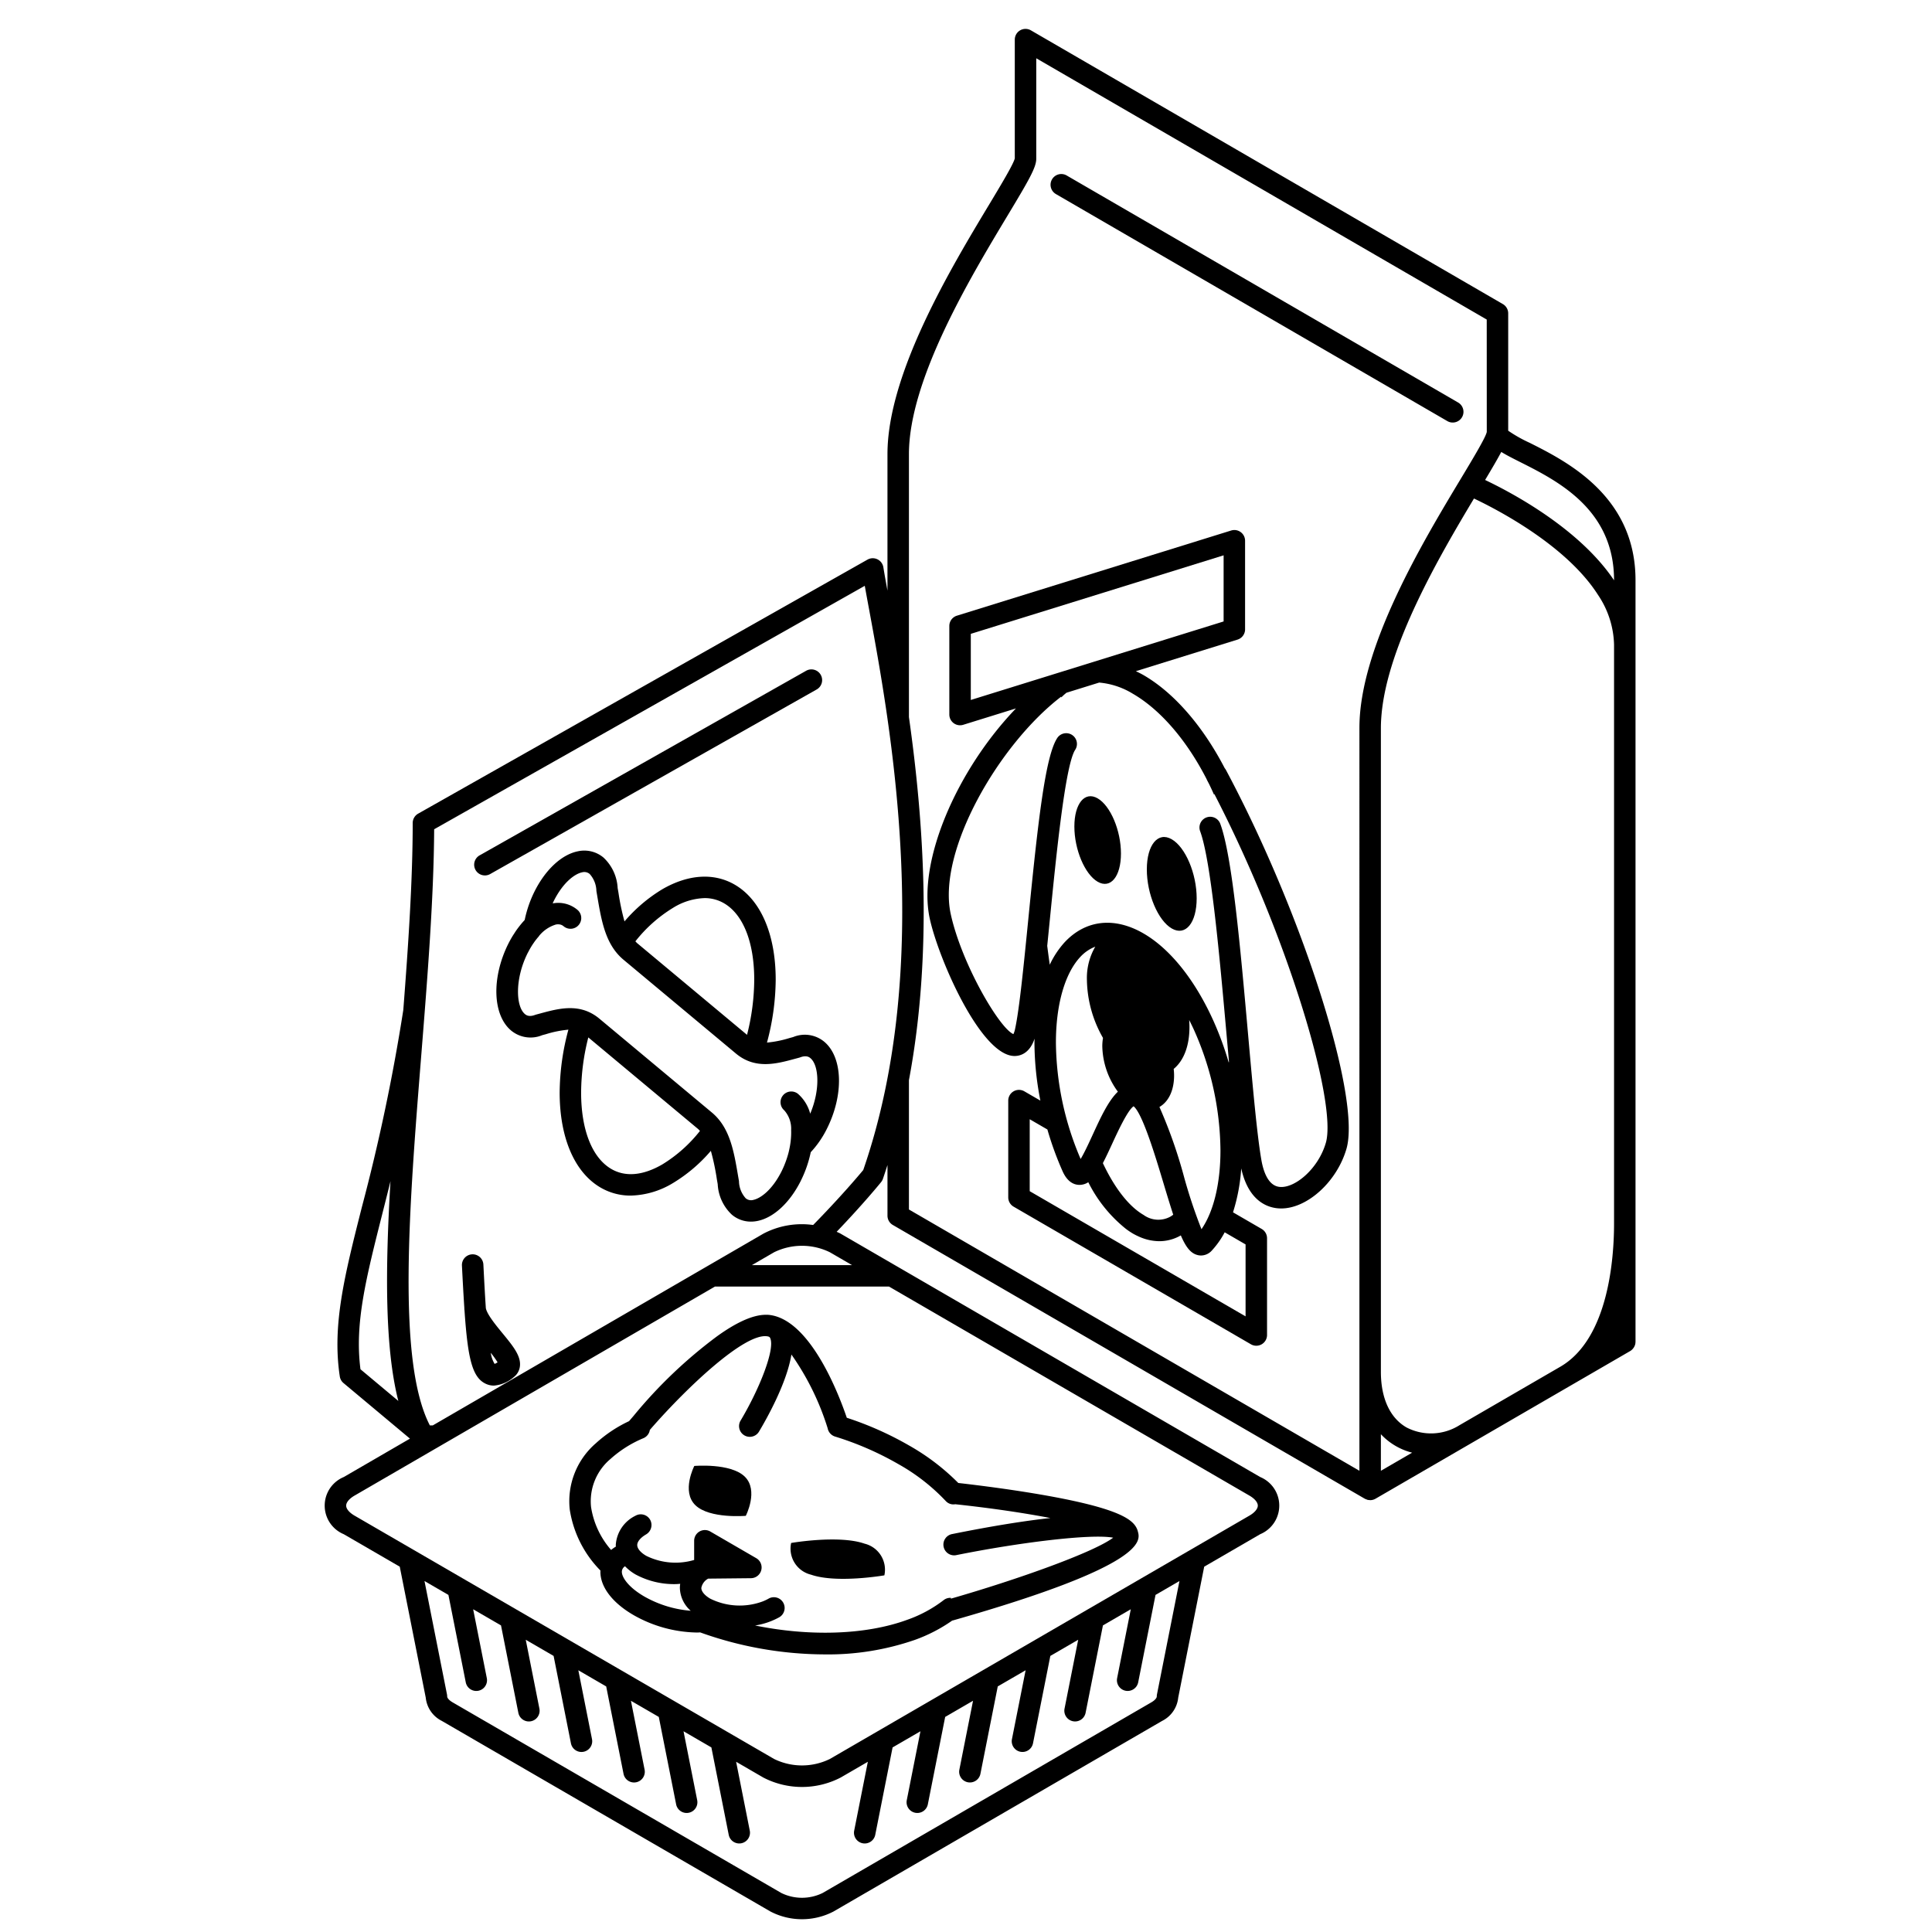
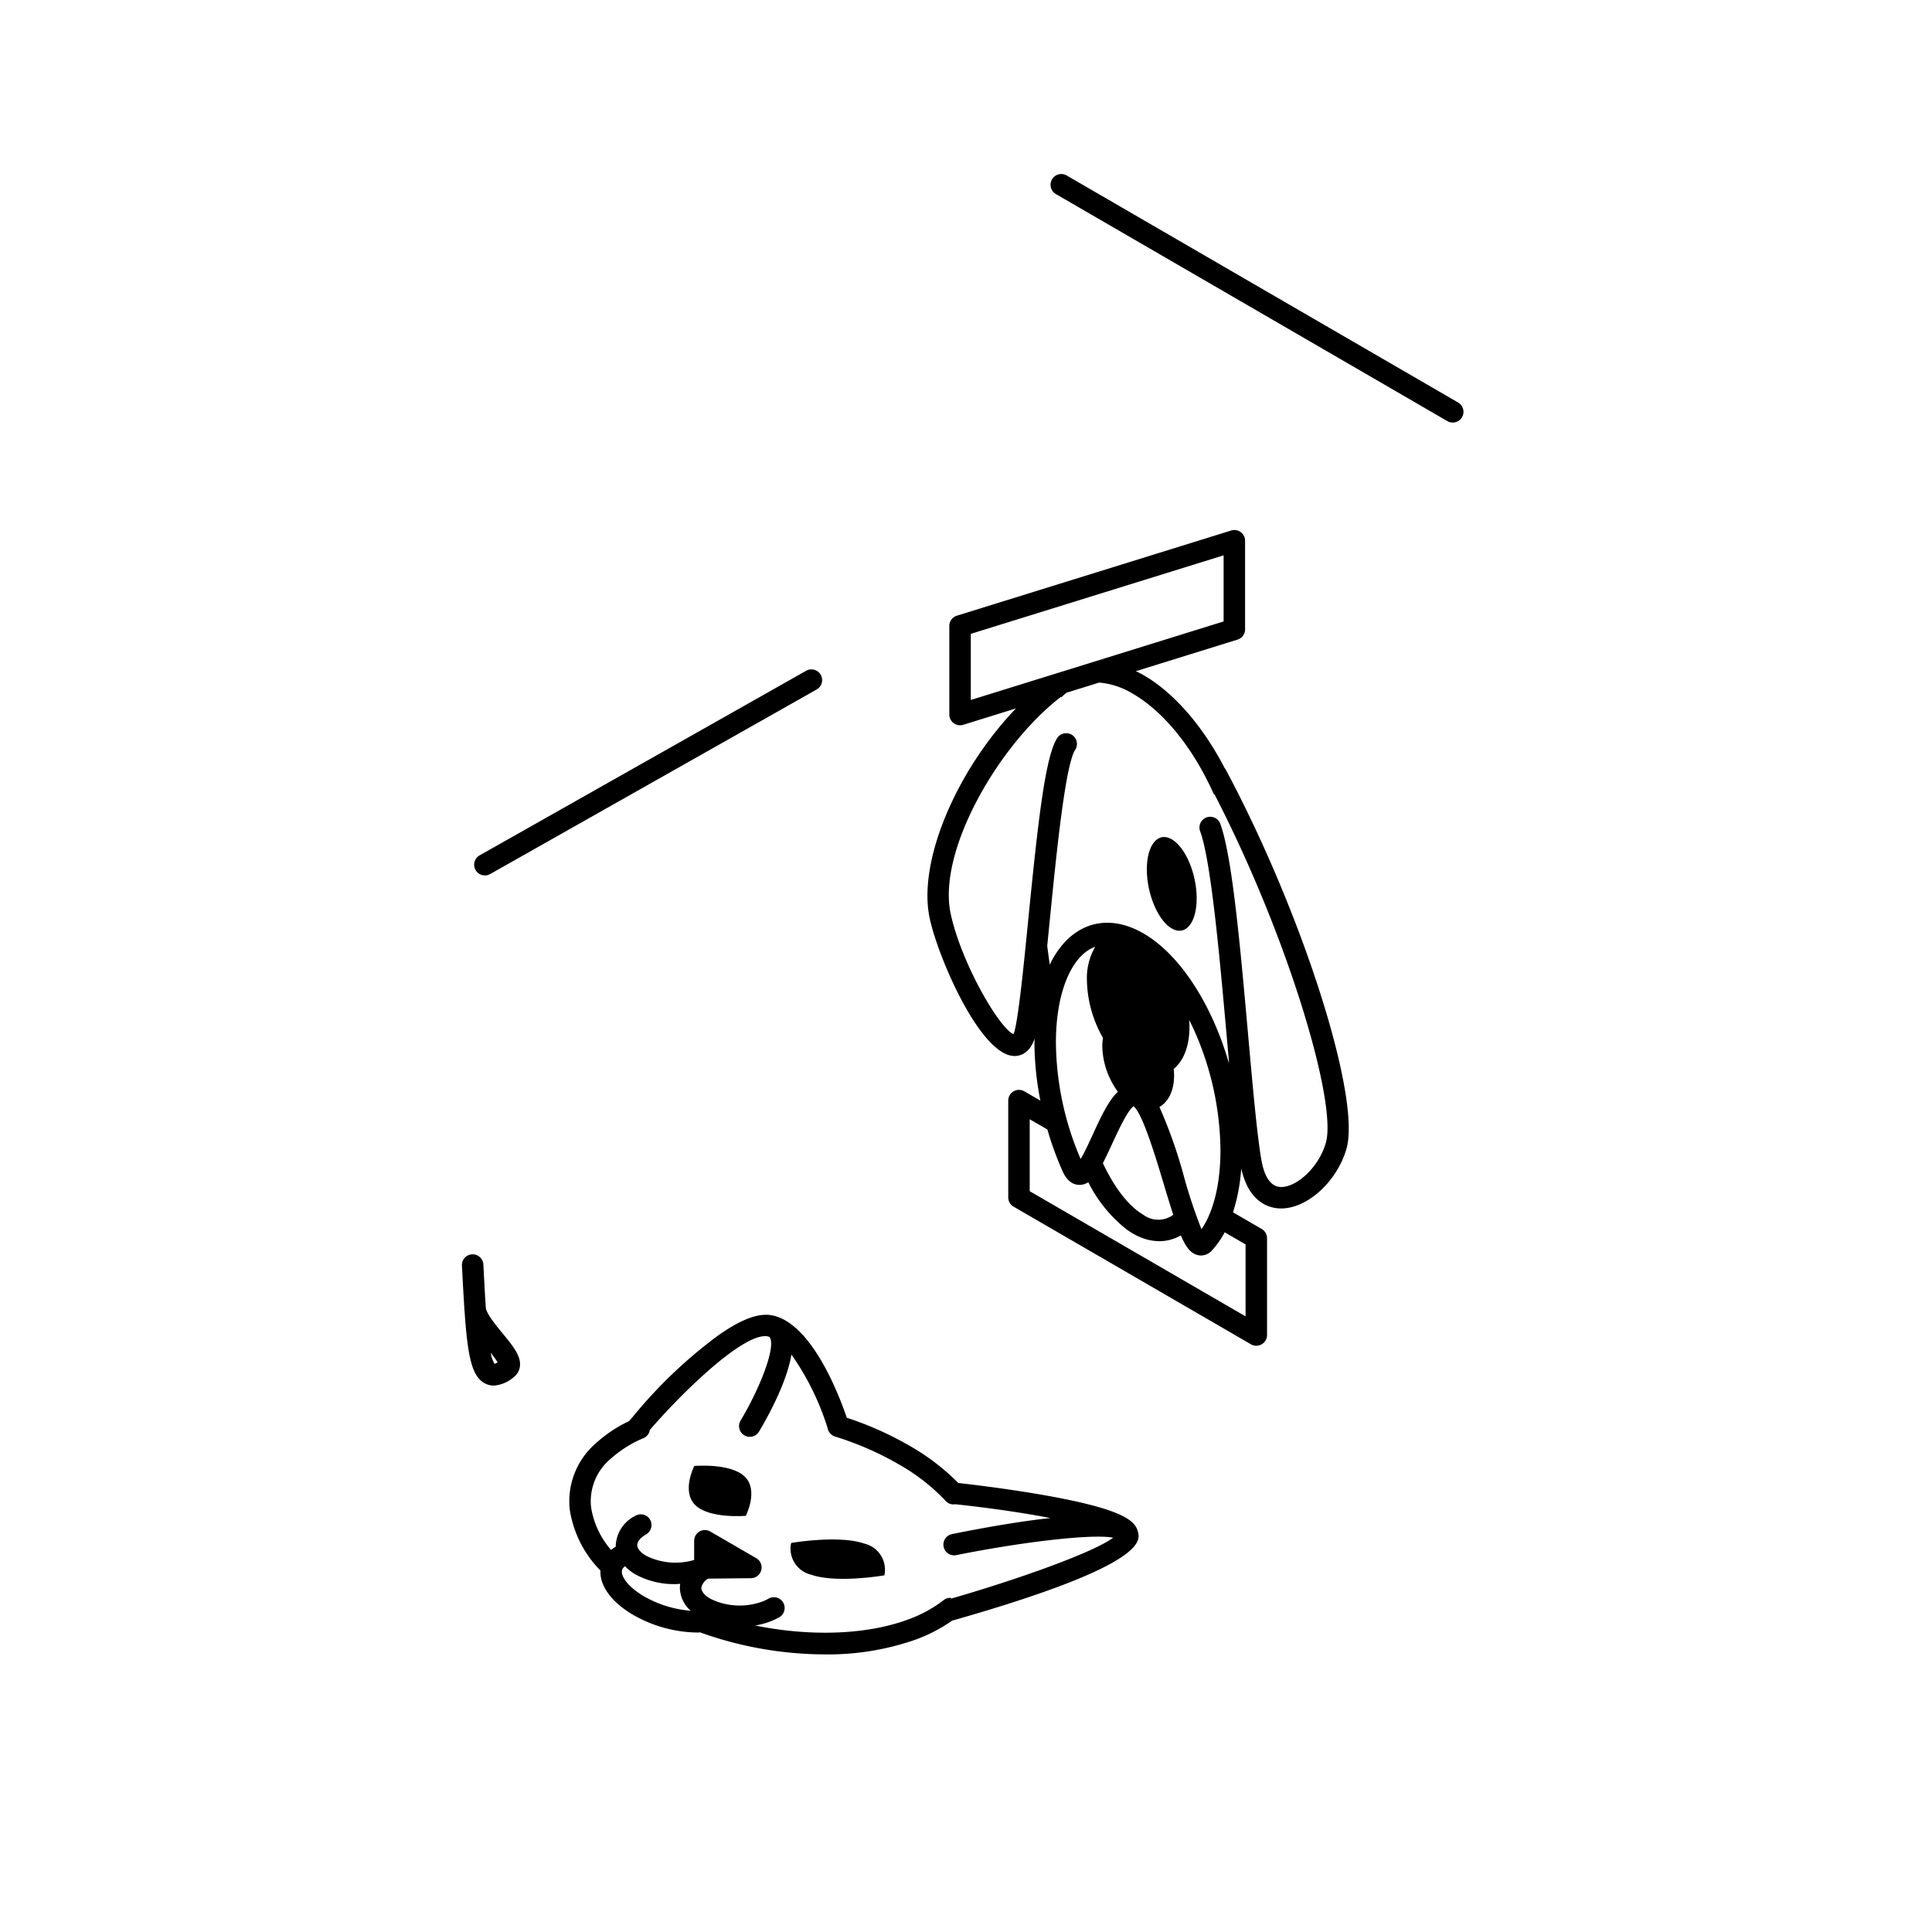
<svg xmlns="http://www.w3.org/2000/svg" id="illuu" width="270" height="270" viewBox="0 0 270 270">
  <g>
    <path d="M147.565,27.121,202.269,58.849a1.5,1.5,0,0,0,1.506-2.596l-54.704-31.729a1.5,1.5,0,1,0-1.506,2.596Z" />
    <path d="M129.934,128.372c1.244,5.702,7.164,19.207,11.854,19.206.78,0,2.103-.35,2.796-2.424-.003.182-.017.355-.017.539a42.499,42.499,0,0,0,.827,8.119l-2.237-1.297a1.5,1.5,0,0,0-2.253,1.298v13.521a1.502,1.502,0,0,0,.747,1.298l33.167,19.234a1.5,1.5,0,0,0,2.253-1.298V173.046a1.502,1.502,0,0,0-.747-1.298l-4.01-2.325a25.768,25.768,0,0,0,1.149-6.133c1.033,4.633,3.727,5.499,5.291,5.586.098.005.195.008.294.008,3.656,0,7.779-3.732,9.119-8.326,2.077-7.112-6.104-32.844-16.835-52.946a1.502,1.502,0,0,0-.179-.262c-2.947-5.677-6.937-10.446-11.336-12.997-.359-.208-.717-.38-1.075-.555l14.205-4.412a1.501,1.501,0,0,0,1.055-1.433V75.573A1.5,1.5,0,0,0,172.056,74.14l-38.331,11.904a1.501,1.501,0,0,0-1.055,1.433V99.858a1.501,1.501,0,0,0,1.945,1.433l7.368-2.288C133.733,107.586,128.189,120.366,129.934,128.372Zm44.137,45.538v10.055l-30.167-17.495V156.416l2.47,1.432a45.342,45.342,0,0,0,2.131,5.852c.697,1.555,1.662,1.886,2.349,1.889h.012a2.234,2.234,0,0,0,1.224-.373,19.463,19.463,0,0,0,5.279,6.537,10.698,10.698,0,0,0,.944.633,8.891,8.891,0,0,0,.863.436,7.01,7.01,0,0,0,2.837.636,5.998,5.998,0,0,0,3.009-.809c.755,1.755,1.437,2.535,2.382,2.756a1.948,1.948,0,0,0,.447.052,2.042,2.042,0,0,0,1.501-.688,12.191,12.191,0,0,0,1.801-2.552Zm-15.65-19.306c1.259,1.016,3.099,7.149,4.21,10.857.507,1.689.939,3.102,1.33,4.294a3.957,3.957,0,0,1-.425.287,3.506,3.506,0,0,1-3.719-.253c-2.123-1.231-4.102-3.87-5.689-7.24.409-.784.829-1.682,1.295-2.697C156.189,158.189,157.585,155.156,158.421,154.605Zm3.612.096.003-.001c1.299-.748,2.044-2.353,2.044-4.402a8.107,8.107,0,0,0-.054-.913c1.413-1.165,2.202-3.227,2.202-5.851,0-.327-.014-.657-.037-.988.236.473.472.947.694,1.442a41.993,41.993,0,0,1,3.676,16.78c0,4.633-.956,8.558-2.653,11.017a71.988,71.988,0,0,1-2.402-7.184A67.648,67.648,0,0,0,162.033,154.701Zm-7.887-9.648a6.928,6.928,0,0,0-.098,1.167,11.07,11.07,0,0,0,2.177,6.346c-1.338,1.276-2.41,3.603-3.528,6.034-.485,1.057-1.148,2.498-1.676,3.373a41.976,41.976,0,0,1-3.455-16.279c0-5.277,1.24-9.636,3.403-11.955a5.57,5.57,0,0,1,2.097-1.438,8.696,8.696,0,0,0-1.168,4.663A16.786,16.786,0,0,0,154.146,145.053ZM135.671,97.822V88.581l35.331-10.973V86.849Zm12.633-.465.012.114a7.534,7.534,0,0,1,.727-.661l4.568-1.419a10.782,10.782,0,0,1,4.701,1.557c4.009,2.325,7.646,6.716,10.326,11.959.017.039.027.078.048.116.094.176.185.354.279.531q.369.753.71,1.527l.017-.142c10.372,20.067,17.209,43.254,15.595,48.778-1.053,3.61-4.26,6.297-6.366,6.162-1.656-.092-2.352-2.107-2.643-3.781-.604-3.478-1.208-10.261-1.848-17.441-1.097-12.315-2.229-25.051-3.9-29.546a1.5,1.5,0,0,0-2.812,1.045c1.53,4.117,2.747,17.785,3.725,28.768.103,1.152.204,2.291.305,3.411-.008.058-.016.115-.025.173a45.261,45.261,0,0,0-2.1-5.747c-2.582-5.765-6.064-10.135-9.806-12.305-4.079-2.364-8.103-1.914-11.041,1.236a12.688,12.688,0,0,0-2.071,3.128q-.185-1.299-.354-2.633.163-1.621.333-3.336c.918-9.252,2.176-21.922,3.576-24.064a1.5,1.5,0,0,0-2.512-1.641c-1.677,2.564-2.692,11.726-4.05,25.408-.638,6.424-1.24,12.49-1.837,15.23a3.212,3.212,0,0,1-.236.737c-1.977-.845-7.246-9.848-8.76-16.789C130.947,118.933,139.621,103.996,148.304,97.357Z" />
-     <path d="M153.4,123.224c1.798,1.043,3.255-.72,3.255-3.938,0-3.218-1.458-6.671-3.255-7.714-1.798-1.043-3.255.72-3.255,3.938S151.602,122.181,153.4,123.224Z" />
    <path d="M163.754,129.756c1.924,1.115,3.483-.771,3.483-4.213,0-3.442-1.559-7.137-3.483-8.252-1.923-1.115-3.483.771-3.483,4.213C160.271,124.946,161.831,128.641,163.754,129.756Z" />
-     <path d="M110.847,144.93l-.529.143a15.196,15.196,0,0,1-3.133.629,34.429,34.429,0,0,0,1.22-8.787c0-6.346-2.095-11.191-5.748-13.296-2.902-1.672-6.489-1.438-10.1.655a21.709,21.709,0,0,0-5.284,4.494,33.091,33.091,0,0,1-.838-3.988l-.117-.67a6.273,6.273,0,0,0-1.987-4.271,4.175,4.175,0,0,0-3.604-.863c-2.246.468-4.494,2.555-6.014,5.584a16.249,16.249,0,0,0-1.384,4.001c-.042.044-.081.095-.123.141-.122.133-.242.27-.36.412-.107.128-.212.259-.315.394-.111.144-.222.289-.329.441-.117.165-.229.339-.341.513-.085.132-.171.259-.253.396-.193.322-.378.653-.551.996-2.39,4.765-2.227,9.996.381,12.171a4.254,4.254,0,0,0,4.334.645l.528-.143a15.168,15.168,0,0,1,3.134-.629,34.428,34.428,0,0,0-1.221,8.787c0,6.346,2.096,11.192,5.749,13.297a8.28,8.28,0,0,0,4.183,1.104,11.892,11.892,0,0,0,5.918-1.76,21.706,21.706,0,0,0,5.282-4.494,33.239,33.239,0,0,1,.839,3.984l.117.672a6.273,6.273,0,0,0,1.986,4.273,4.103,4.103,0,0,0,2.661.962,4.6,4.6,0,0,0,.942-.099c2.246-.468,4.494-2.555,6.014-5.584.013-.027.025-.055.038-.082a16.279,16.279,0,0,0,1.36-3.935,13.771,13.771,0,0,0,2.259-3.277c2.39-4.766,2.227-9.997-.38-12.17A4.255,4.255,0,0,0,110.847,144.93ZM94.062,126.87a8.879,8.879,0,0,1,4.396-1.359,5.332,5.332,0,0,1,2.701.708c2.698,1.554,4.246,5.453,4.246,10.696a31.738,31.738,0,0,1-1.006,7.705L89.062,131.823c-.097-.081-.177-.18-.266-.269A19.879,19.879,0,0,1,94.062,126.87Zm-1.505,35.86c-2.684,1.557-5.139,1.781-7.099.651-2.698-1.555-4.246-5.454-4.246-10.697a31.734,31.734,0,0,1,1.006-7.704l15.337,12.796c.097.081.177.18.267.27A19.878,19.878,0,0,1,92.557,162.73Zm20.702-14.85c1.205,1.004,1.385,4.42-.031,7.76a5.585,5.585,0,0,0-1.704-2.77,1.5,1.5,0,0,0-1.922,2.303,3.86,3.86,0,0,1,.961,2.761c.009.217.008.444,0,.676a11.029,11.029,0,0,1-.174,1.594c-.044.243-.094.486-.153.729-.005.021-.009.042-.014.064-.071.283-.154.564-.244.844-.019.06-.04.119-.06.179q-.116.343-.251.679c-.025.062-.048.123-.074.185-.115.275-.237.547-.369.811-1.312,2.614-2.943,3.784-3.943,3.992a1.15,1.15,0,0,1-1.07-.229,3.665,3.665,0,0,1-.938-2.388l-.13-.757c-.588-3.466-1.143-6.74-3.663-8.842l-15.704-13.102c-2.694-2.251-5.651-1.447-8.259-.74l-.584.157c-.049.014-.097.029-.145.047-.888.334-1.281.008-1.428-.114-1.296-1.082-1.409-4.955.38-8.521.025-.049.053-.093.078-.142.126-.244.254-.479.385-.697.132-.219.271-.428.413-.631.023-.033.046-.071.069-.103a9.408,9.408,0,0,1,.649-.802l-.039.022a4.848,4.848,0,0,1,2.385-1.639,1.448,1.448,0,0,1,.478-.021,1.107,1.107,0,0,1,.594.25,1.5,1.5,0,1,0,1.922-2.303,4.154,4.154,0,0,0-3.437-.88c.054-.115.101-.234.158-.347,1.311-2.614,2.943-3.784,3.943-3.992A1.156,1.156,0,0,1,82.41,122.142a3.666,3.666,0,0,1,.938,2.385l.129.753c.587,3.469,1.142,6.744,3.663,8.847l15.704,13.104c2.695,2.247,5.65,1.445,8.259.738l.584-.157c.049-.014.097-.029.145-.047C112.722,147.431,113.112,147.757,113.26,147.88Z" />
    <path d="M67.767,122.343a1.496,1.496,0,0,0,.737-.194L114.118,96.362a1.5,1.5,0,1,0-1.477-2.611L67.028,119.537a1.5,1.5,0,0,0,.739,2.806Z" />
    <path d="M64.895,182.947q.007.1.021.199c.46,6.696,1.07,9.374,2.998,10.252a2.649,2.649,0,0,0,1.111.241,4.807,4.807,0,0,0,2.782-1.189,2.239,2.239,0,0,0,.855-1.529c.158-1.438-.982-2.827-2.427-4.585-.931-1.133-2.193-2.67-2.339-3.533-.13-1.92-.237-4.019-.344-6.095a1.5,1.5,0,0,0-2.996.154c.115,2.247.221,4.208.334,5.915A1.409,1.409,0,0,0,64.895,182.947Zm4.644,7.441a2.249,2.249,0,0,1-.415.219,4.123,4.123,0,0,1-.541-1.55A12.143,12.143,0,0,1,69.539,190.388Z" />
-     <path d="M48.042,214.408l7.825,4.538,3.633,18.311a4.097,4.097,0,0,0,2.245,3.242L107.681,267.142a9.549,9.549,0,0,0,8.793,0l45.938-26.644a4.095,4.095,0,0,0,2.244-3.241l3.633-18.312,7.824-4.538a4.327,4.327,0,0,0,.001-7.991l-58.633-34.007c-.174-.101-.372-.176-.557-.265,3.714-3.879,5.984-6.661,6.212-6.943a1.493,1.493,0,0,0,.25-.449c.224-.642.431-1.29.64-1.936V169.894a1.502,1.502,0,0,0,.747,1.298l65.956,38.255.009.004a1.492,1.492,0,0,0,.243.1c.04.014.078.037.119.048a1.496,1.496,0,0,0,.304.04c.026.001.052.01.078.01l0-0.0 0.0 0a1.499,1.499,0,0,0,.748-.2l.001-.001.003-.001,25.235-14.635,2.085-1.209.001-0,8.264-4.792a1.491,1.491,0,0,0,.282-.218c.024-.023.045-.048.067-.073a1.494,1.494,0,0,0,.159-.208c.019-.029.038-.058.054-.089a1.498,1.498,0,0,0,.124-.298c.003-.009.007-.017.01-.026a1.506,1.506,0,0,0,.046-.349c0-.013.005-.026.005-.039V81.081c0-11.76-9.62-16.597-14.788-19.195a19.531,19.531,0,0,1-3.005-1.695V43.792a1.502,1.502,0,0,0-.747-1.298L144.071,4.241a1.5,1.5,0,0,0-2.253,1.298v16.588c-.154.759-1.913,3.684-3.617,6.516-5.302,8.815-14.176,23.568-14.176,34.819V82.542c-.223-1.219-.421-2.322-.575-3.269a1.5,1.5,0,0,0-2.219-1.064l-62.793,35.5a1.499,1.499,0,0,0-.762,1.306c0,7.946-.609,17.035-1.314,26.133a269.514,269.514,0,0,1-5.784,27.523c-2.426,9.583-4.179,16.508-3.091,23.69a1.495,1.495,0,0,0,.521.926l9.284,7.764-9.251,5.366a4.327,4.327,0,0,0,0,7.99Zm113.647,22.388a1.549,1.549,0,0,0-.028.292c0,.188-.233.514-.756.816l-45.937,26.643a6.563,6.563,0,0,1-5.781,0l-45.936-26.642c-.523-.304-.757-.629-.757-.817a1.549,1.549,0,0,0-.028-.292l-3.143-15.844,3.344,1.94,2.423,12.214a1.5,1.5,0,0,0,2.943-.584l-1.909-9.625,3.893,2.258,2.423,12.214a1.5,1.5,0,0,0,2.943-.584l-1.909-9.625,3.893,2.258,2.423,12.215a1.5,1.5,0,0,0,2.943-.584l-1.909-9.626,3.893,2.258,2.423,12.215a1.5,1.5,0,1,0,2.943-.584l-1.909-9.626L92.067,239.942l2.423,12.215a1.5,1.5,0,0,0,2.943-.584L95.524,241.947l3.893,2.258,2.423,12.214a1.5,1.5,0,1,0,2.943-.584l-1.909-9.625,3.801,2.205a11.74,11.74,0,0,0,10.807,0h.001l3.8-2.204-1.909,9.625a1.5,1.5,0,0,0,2.943.584l2.423-12.214,3.893-2.258-1.909,9.625a1.5,1.5,0,0,0,2.943.584l2.423-12.214,3.893-2.258L134.073,247.31a1.5,1.5,0,0,0,2.943.584l2.422-12.215,3.893-2.258-1.91,9.626a1.5,1.5,0,0,0,2.943.584l2.423-12.215,3.893-2.258-1.909,9.625a1.5,1.5,0,0,0,2.943.584l2.423-12.214,3.893-2.258-1.909,9.626a1.5,1.5,0,0,0,2.943.584l2.423-12.215,3.344-1.94ZM119.071,176.8H105.086l3.095-1.795a8.862,8.862,0,0,1,7.796,0Zm73.91,28.744v-5.111a8.996,8.996,0,0,0,4.366,2.579Zm25.067-14.537-14.087,8.169a7.453,7.453,0,0,1-7.405.308c-2.306-1.328-3.575-4.086-3.575-7.765v-90.002c0-.616.035-1.248.093-1.889.873-9.706,8.055-22.054,12.917-30.159,3.34,1.583,12.947,6.58,17.336,13.474A12.955,12.955,0,0,1,225.566,90.1v80.909C225.566,175.711,224.834,187.073,218.049,191.007ZM212.43,64.566c5.23,2.631,13.136,6.605,13.136,16.516v.017c-4.857-7.24-14.272-12.24-18.02-14.021,1.013-1.692,1.749-2.951,2.259-3.918C210.529,63.607,211.415,64.055,212.43,64.566Zm-85.405-1.104c0-10.418,8.605-24.725,13.746-33.272,3.007-4.999,4.047-6.789,4.047-7.991V8.143l62.955,36.514.006,15.706c-.136.737-1.908,3.684-3.622,6.533-5.302,8.815-14.176,23.569-14.176,34.821V205.544l-62.956-36.515V150.957c3.396-18.061,2.019-36.509,0-50.742Zm-68.166,84.183c.867-10.85,1.763-22.06,1.815-31.754l60.179-34.022q.259,1.444.58,3.167c2.983,16.124,9.181,49.624-.793,78.477-.646.78-3.178,3.778-7.002,7.682a11.521,11.521,0,0,0-6.964,1.216l-46.185,26.788c-.144.001-.3.003-.417.002C55.454,190.254,57.184,168.602,58.859,147.645Zm-8.483,43.712c-.829-6.388.752-12.632,3.11-21.949.347-1.372.713-2.824,1.086-4.333-.733,12.294-.812,23.216,1.095,30.708Zm-.828,17.655L99.913,179.8h24.33l50.365,29.212c.734.425,1.172.949,1.172,1.4s-.438.975-1.172,1.399l-58.631,34.007a8.86,8.86,0,0,1-7.797,0L49.548,211.812c-.733-.425-1.171-.948-1.171-1.399S48.814,209.437,49.548,209.012Z" />
    <path d="M83.917,219.489c-.002.057-.012.113-.011.171,0,2.137,1.687,4.34,4.627,6.046a18.458,18.458,0,0,0,8.92,2.443c.136,0,.263-.015.397-.019a51.914,51.914,0,0,0,17.355,3.075,37.111,37.111,0,0,0,12.651-2.029,21.978,21.978,0,0,0,5.215-2.697c.049-.009.098-.021.146-.034,27.081-7.715,26.151-11.129,25.802-12.414a2.23,2.23,0,0,0-.24-.599c-.727-1.304-3.17-2.814-13.424-4.579-4.971-.855-9.918-1.434-11.432-1.604a31.516,31.516,0,0,0-6.89-5.247,45.921,45.921,0,0,0-8.692-3.867c-1.075-3.17-5.12-13.85-10.938-14.383a3.164,3.164,0,0,0-.375-.008c-1.939-.003-4.344,1.224-6.799,2.989a65.926,65.926,0,0,0-11.719,11.179c-.238.274-.442.512-.599.697a18.493,18.493,0,0,0-4.645,3.095,10.701,10.701,0,0,0-3.643,9.254A15.463,15.463,0,0,0,83.917,219.489Zm6.121,3.621c-2.164-1.255-3.133-2.637-3.133-3.45a.915.915,0,0,1,.445-.772,6.566,6.566,0,0,0,1.451,1.135,11.317,11.317,0,0,0,5.575,1.359c.229,0,.455-.027.683-.039a3.795,3.795,0,0,0-.045.578,4.374,4.374,0,0,0,1.516,3.186A15.59,15.59,0,0,1,90.038,223.11Zm-4.725-19.215a16.186,16.186,0,0,1,4.619-2.912,1.502,1.502,0,0,0,.885-1.15c.05-.058.098-.114.148-.172.025-.029.052-.058.077-.087l-.002 0c5.091-5.814,12.913-13.16,16.088-12.834.394.035.452.152.491.229.77,1.516-1.518,7.215-4.136,11.586a1.5,1.5,0,0,0,2.572,1.543c1.087-1.813,3.903-6.809,4.546-10.802a36.926,36.926,0,0,1,5.067,10.312,1.501,1.501,0,0,0,1.027,1.151,43.147,43.147,0,0,1,8.831,3.839,27.677,27.677,0,0,1,6.655,5.183,1.45,1.45,0,0,0,1.321.439c5.145.552,9.667,1.232,13.297,1.928-3.49.378-7.981,1.079-13.801,2.252a1.501,1.501,0,0,0,.594,2.941c8.722-1.76,18.877-3.028,21.976-2.447-2.695,2.03-13.204,5.796-22.679,8.521l.006-.112a1.494,1.494,0,0,0-1.017.316,18.246,18.246,0,0,1-5.06,2.739c-5.899,2.167-13.766,2.34-21.289.807a10.233,10.233,0,0,0,3.377-1.152,1.5,1.5,0,0,0-1.506-2.596,5.987,5.987,0,0,1-.819.386,9.254,9.254,0,0,1-7.32-.386c-.782-.453-1.249-1.014-1.249-1.499a1.852,1.852,0,0,1,.96-1.302l2.079-.021,3.899-.04a1.5,1.5,0,0,0,.737-2.798l-6.425-3.727a1.5,1.5,0,0,0-2.253,1.298v2.68a9.211,9.211,0,0,1-6.704-.583c-.783-.454-1.25-1.015-1.25-1.499s.467-1.045,1.25-1.499a1.519,1.519,0,0,0,.545-2.051,1.504,1.504,0,0,0-2.051-.545,4.885,4.885,0,0,0-2.744,4.095c0,.07.013.139.016.209a5.242,5.242,0,0,0-.668.474,11.87,11.87,0,0,1-2.801-5.991A7.715,7.715,0,0,1,85.313,203.895Z" />
    <path d="M104.226,211.839s1.837-3.56-.15-5.485c-1.987-1.925-7.046-1.485-7.046-1.485s-1.837,3.56.15,5.485C99.168,212.279,104.226,211.839,104.226,211.839Z" />
    <path d="M113.339,220.063c3.598,1.25,10.253.094,10.253.094a3.744,3.744,0,0,0-2.776-4.431c-3.598-1.25-10.253-.094-10.253-.094A3.744,3.744,0,0,0,113.339,220.063Z" />
  </g>
</svg>